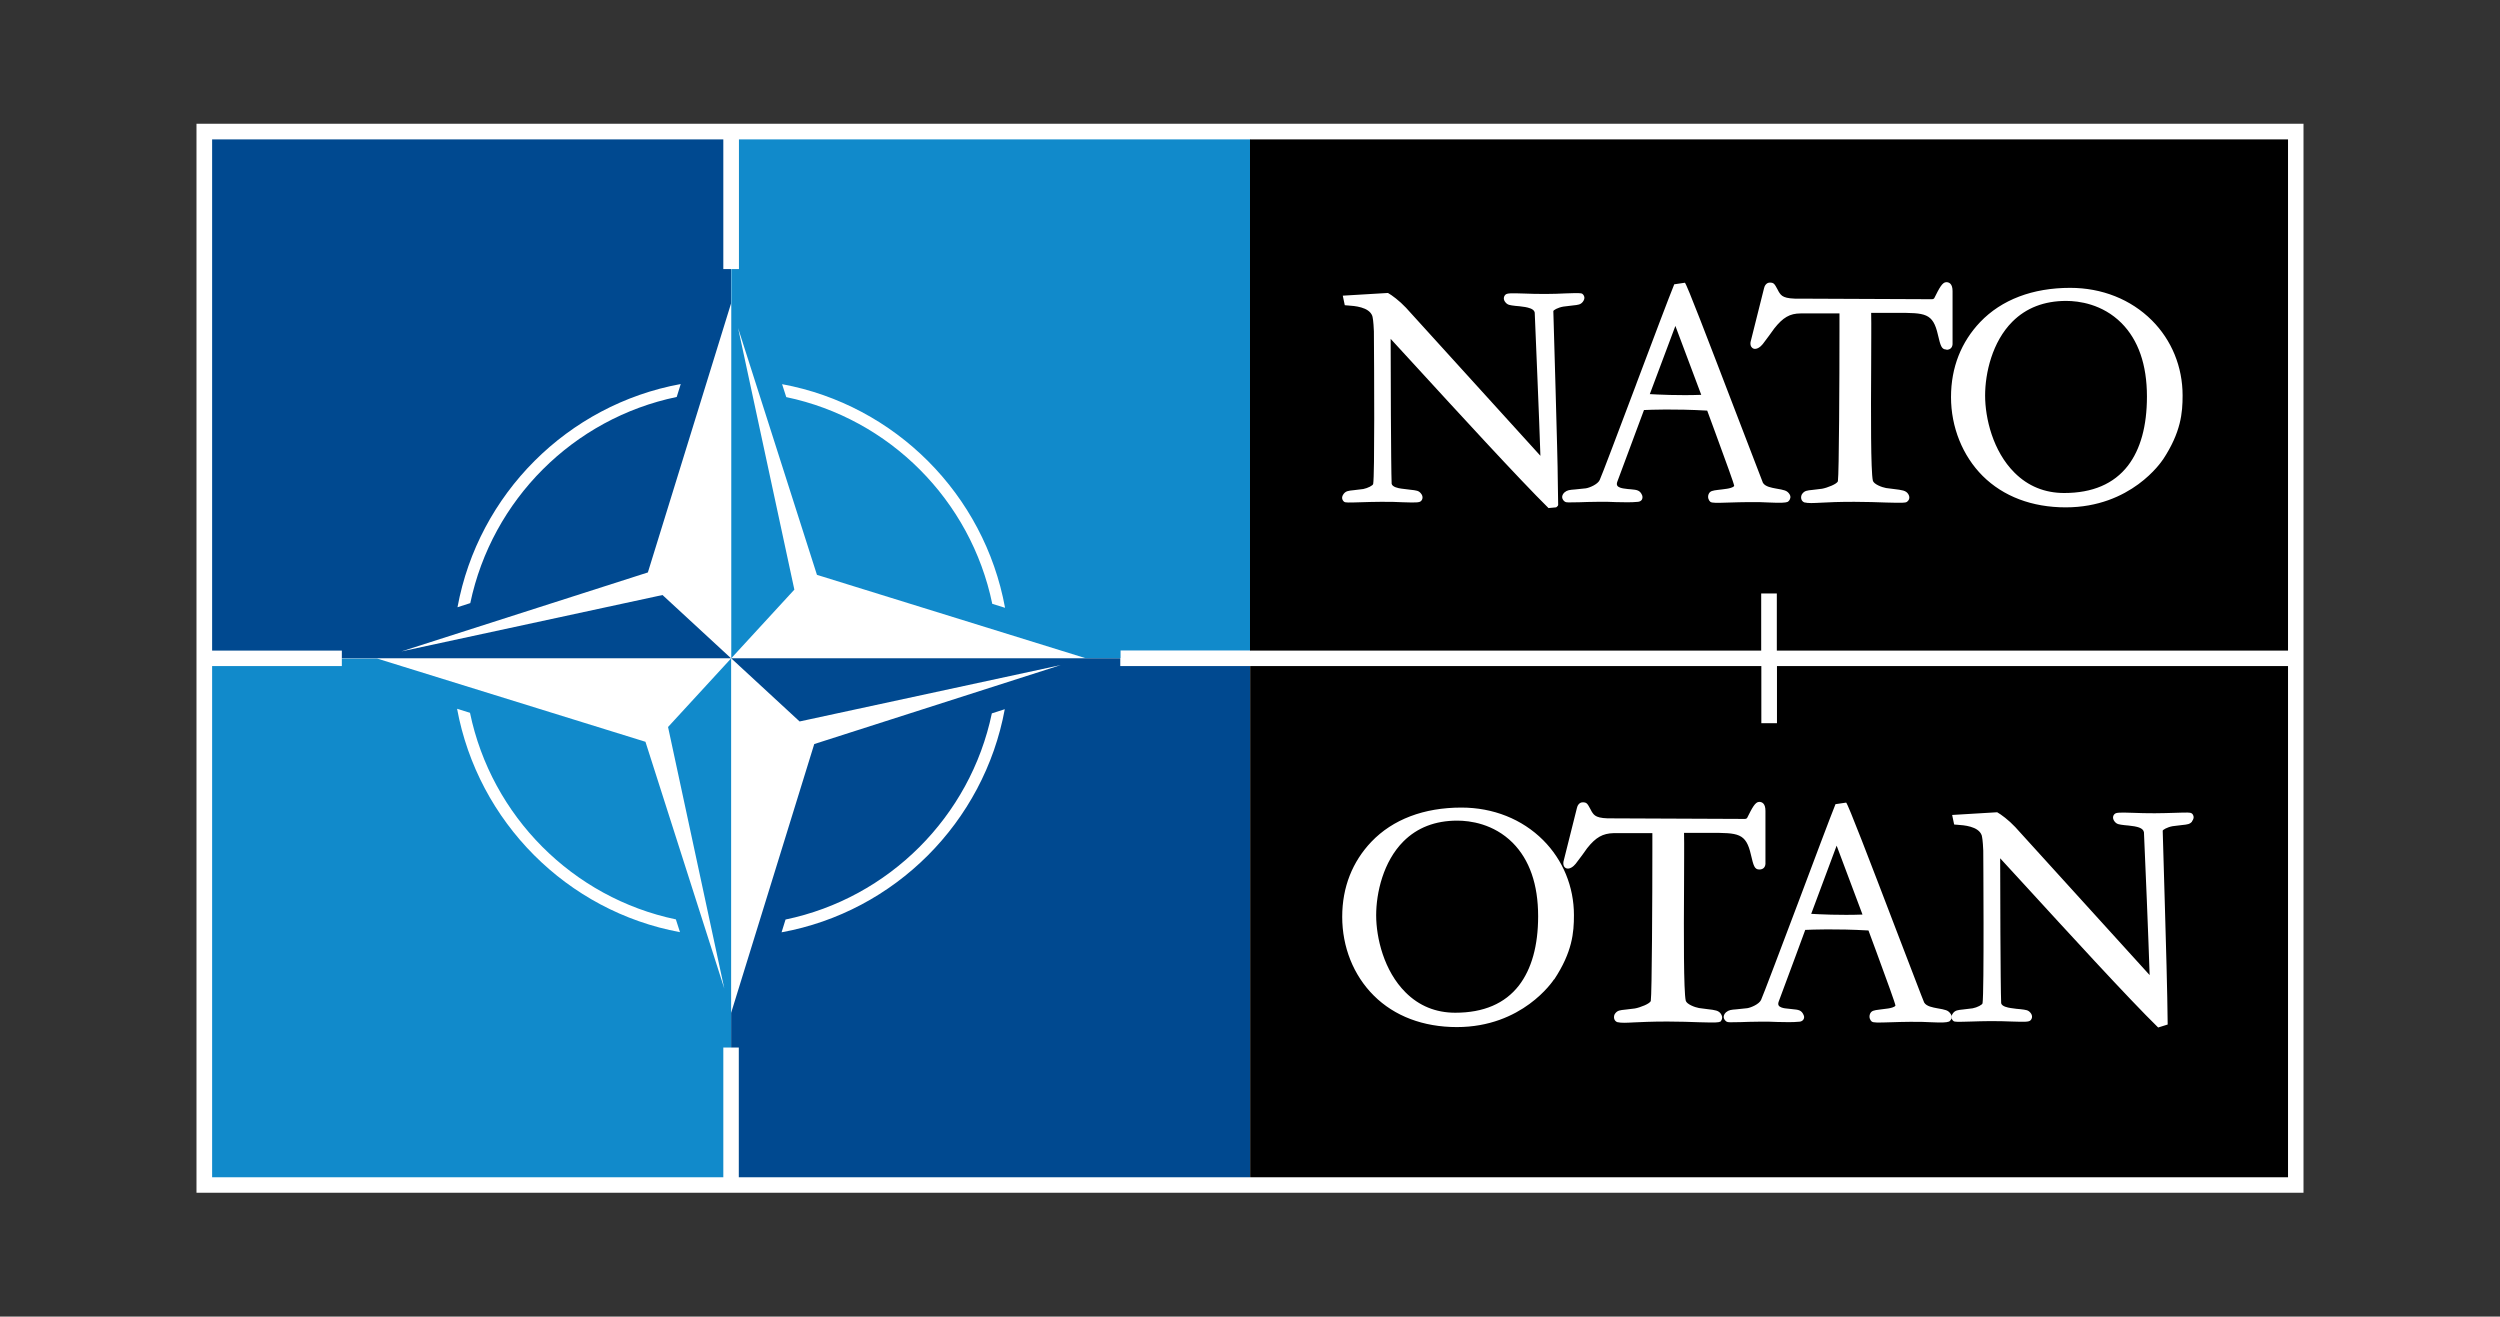
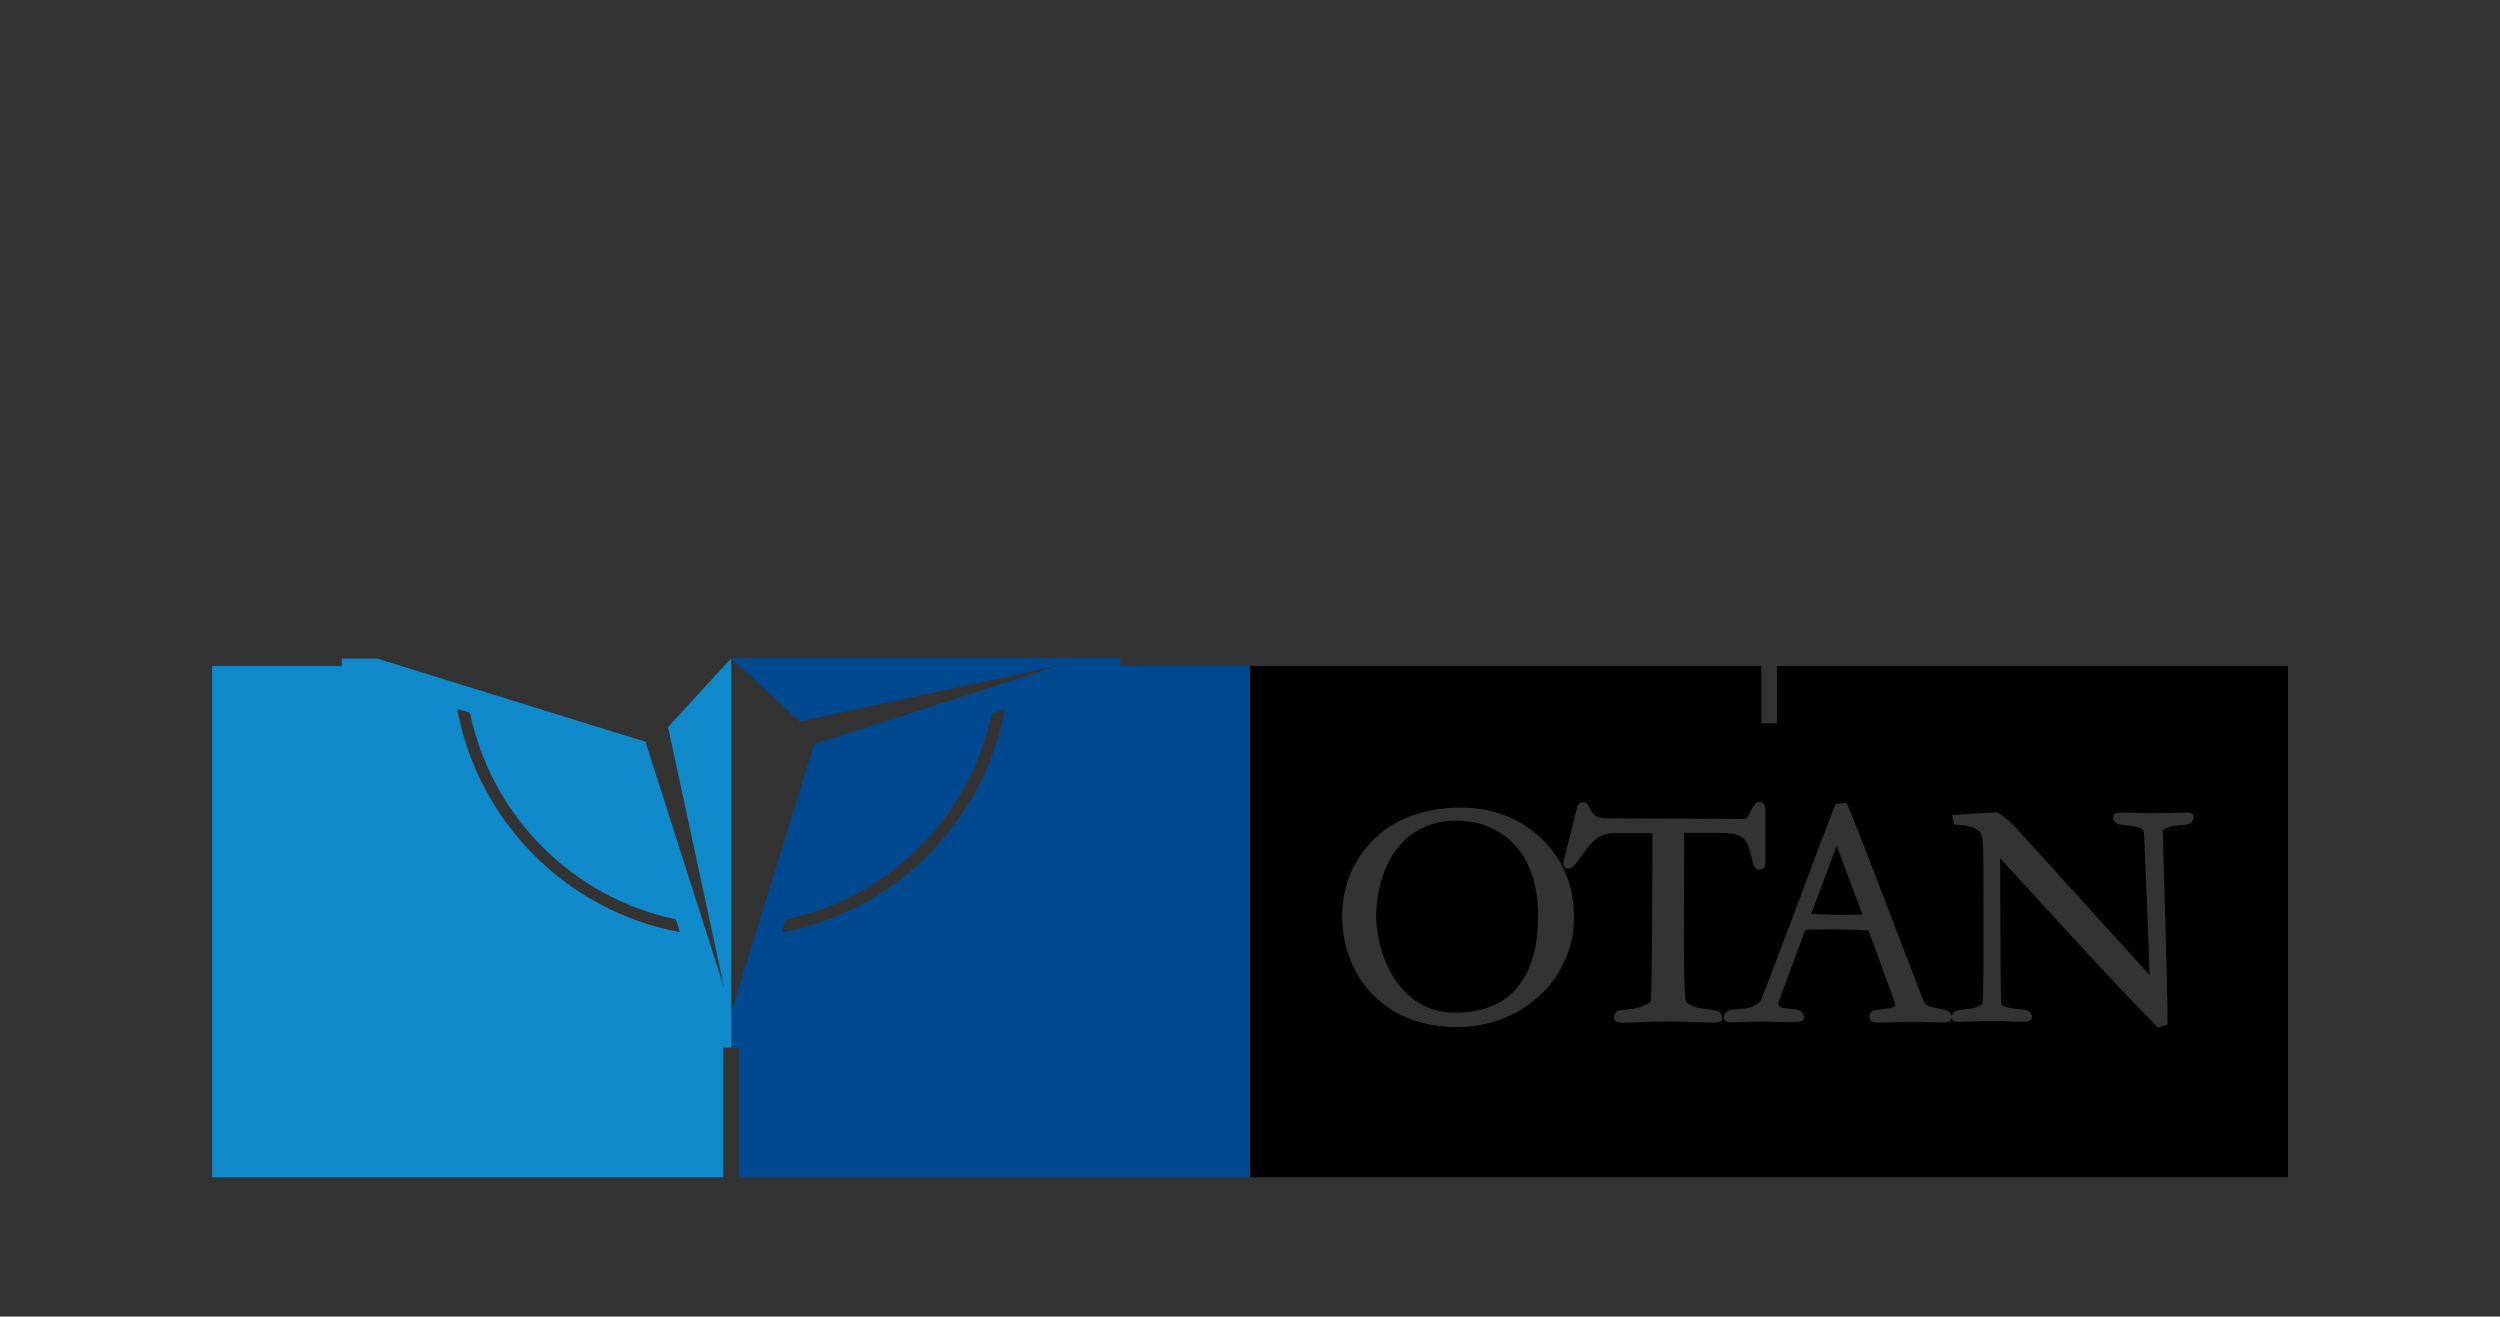
<svg xmlns="http://www.w3.org/2000/svg" id="Layer_2" data-name="Layer 2" viewBox="0 0 175.96 92.67">
  <rect x="0" y="0" width="175.96" height="92.67" fill="#333333" stroke="none" />
  <defs>
    <style>      .cls-1 {        fill: #004990;      }      .cls-2 {        fill: #fff;      }      .cls-3 {        fill: #118acb;      }      .cls-4 {        fill-rule: evenodd;      }    </style>
  </defs>
-   <rect class="cls-2" x="13.83" y="8.71" width="148.3" height="75.24" />
-   <rect class="cls-2" x="14.93" y="9.81" width="146.11" height="73.05" />
  <g>
    <path class="cls-3" d="m24.06,46.88h-9.13v35.98h35.98v-9.13h.55v-27.39l-4.44,4.83,3.96,18.41-5.55-17.37-18.89-5.86h-2.48s0,.55,0,.55Zm8.12,3.01l.9.28c1.51,7.28,7.23,13.02,14.49,14.54l.29.9c-7.95-1.47-14.22-7.76-15.69-15.73Z" />
-     <path class="cls-3" d="m87.99,9.81h-35.98v9.13h-.54v27.39l4.44-4.83-3.96-18.41,5.55,17.37,18.89,5.86h2.48v-.54h9.13V9.81h0Zm-32.94,17.23c7.96,1.47,14.23,7.76,15.69,15.74l-.9-.28c-1.51-7.29-7.23-13.03-14.5-14.55l-.29-.9h0Z" />
  </g>
  <g>
-     <path class="cls-1" d="m50.91,18.94v-9.13H14.93v35.98h9.13v.54h27.39l-4.82-4.45-18.38,3.97,17.35-5.56,5.85-18.92v24.96-27.39s-.55,0-.55,0Zm-3,8.1l-.28.9c-7.27,1.51-13,7.23-14.53,14.51l-.9.29c1.47-7.97,7.75-14.25,15.71-15.71h0Z" />
    <path class="cls-1" d="m78.85,46.88v-.18h0v-.37h-27.39l4.82,4.45,18.38-3.97-17.35,5.56-5.85,18.92v2.44h.54v9.13h35.98v-35.98h-9.13,0Zm-8.13,3.04c-1.47,7.97-7.75,14.25-15.71,15.7l.28-.9c7.26-1.51,13-7.23,14.52-14.51l.9-.29h0Z" />
  </g>
  <g>
-     <path class="cls-4" d="m152.23,32.35c-.09.14-2.23,3.36-6.84,3.36-2.37,0-4.39-.77-5.84-2.21-1.42-1.42-2.23-3.44-2.23-5.55s.73-3.89,2.05-5.28c1.51-1.58,3.7-2.41,6.34-2.41,2.23,0,4.27.81,5.75,2.29,1.39,1.39,2.16,3.27,2.16,5.28,0,1.23-.11,2.59-1.39,4.53h0Zm-15.24-7.75c-.34,0-.41-.27-.59-1.03-.35-1.55-.9-1.55-2.9-1.55h-1.8c.02.82,0,2.27,0,3.8-.02,3.29-.03,7.36.12,8.01.06.25.64.47.93.52l.55.07c.57.07.84.1,1,.34.14.21.11.42-.08.56-.11.08-.32.08-1.46.05-.61-.02-1.38-.05-2.25-.05-1.09,0-1.8.03-2.31.06-.6.03-.91.05-1.21-.02-.11-.05-.18-.13-.21-.25-.03-.13,0-.28.09-.38.16-.19.31-.21.71-.25.18-.02.39-.05.66-.08.35-.06,1.09-.34,1.12-.54.08-.51.11-7.3.11-10.56v-1.24h-2.73c-.77,0-1.25.29-1.86,1.06-.14.21-.54.74-.81,1.1-.16.2-.44.41-.67.31-.08-.04-.23-.15-.19-.45l.95-3.79c.03-.15.15-.4.41-.4.28,0,.33.09.54.48l.09.17c.18.28.31.51,1.54.48l9.26.04s.12-.02.14-.07c.36-.72.57-1.13.85-1.13.2,0,.44.11.44.63v3.74c-.02.25-.18.39-.43.39v-.02Zm-10.98,10.44c-.02.13-.1.23-.18.28-.2.08-.55.08-1.26.05-.39-.02-.93-.04-1.48-.03-.48,0-.92.02-1.36.03-.94.03-1.22.04-1.35-.05-.12-.1-.21-.32-.12-.54.1-.23.28-.25.66-.3.17-.02.37-.04.63-.08.13-.02.44-.08.51-.2-.02-.18-.57-1.67-1.33-3.75l-.57-1.55c-2.36-.13-3.96-.06-4.45-.04l-.63,1.69-.2.54-1.05,2.82c-.04.11-.04.21,0,.27.08.13.31.18.44.2.23.04.41.05.54.06.4.04.62.06.77.42.04.11.03.22-.02.31-.05.08-.15.14-.27.15-.51.05-.99.03-1.55.02-.35-.02-.81-.03-1.33-.02-.48,0-.91.02-1.25.03-.77.02-.92.02-1-.03-.09-.05-.2-.17-.21-.32,0-.08.02-.21.16-.34.2-.17.36-.18.74-.21.18-.02.43-.04.77-.08.26-.04.83-.28.97-.58.12-.24,1.36-3.53,2.56-6.71l.05-.14c1.08-2.87,2.31-6.13,2.64-6.93l.75-.11c.15.15,1.57,3.87,3.58,9.11.97,2.54,1.81,4.72,1.91,4.97.16.28.64.35.89.4.65.11.77.15.93.33.11.13.13.25.11.34v.03Zm-16.35.55c-.11.11-.12.12-.14.12l-.53.05c-2.05-2.02-6.6-6.99-9.32-9.96l-1.79-1.95c0,1.82.02,8.93.07,10.2.05.23.46.31.67.34.28.04.5.06.65.08.43.05.58.06.74.26.18.21.12.44,0,.54-.11.11-.38.11-1.3.08-.38-.02-.96-.04-1.52-.03-.51,0-1,.02-1.4.03-.92.03-1.09.03-1.18-.03-.07-.05-.12-.13-.14-.22-.02-.08,0-.21.11-.35.16-.19.31-.21.71-.25.18-.02.39-.05.66-.08.31-.06.69-.25.7-.36.11-.63.07-7.97.05-10.74-.03-.74-.08-.95-.11-1.08-.23-.64-1.27-.71-1.72-.74-.11,0-.18-.02-.22-.02l-.14-.67,3.18-.19c.27.15.8.54,1.27,1.04l9.46,10.42c-.08-2.56-.33-8.34-.4-10.08-.05-.28-.48-.35-.67-.39-.31-.05-.54-.07-.68-.08-.41-.05-.55-.06-.71-.25-.18-.21-.12-.43,0-.54s.38-.11,1.3-.08c.43.02.97.03,1.52.03.51,0,1-.02,1.41-.04.91-.03,1.09-.03,1.18.03.07.05.12.13.14.22.02.08,0,.21-.11.35-.16.19-.31.21-.71.25-.18.02-.38.05-.66.08-.39.07-.7.25-.7.32s.32,10.8.31,11.72l.03,1.92-.02.05h0Zm-21.68-25.78v35.98h35.98v-4.02h1.1v4.02h35.98V9.81s-73.05,0-73.05,0Zm28.14,17.93c.54.03,2.04.11,3.62.05l-1.82-4.85-1.8,4.8Zm29.3-6.56c-1.54,0-2.81.49-3.78,1.46-1.42,1.42-1.92,3.62-1.92,5.2s.54,3.91,2.07,5.43c.95.95,2.13,1.43,3.5,1.43,1.98,0,3.49-.64,4.48-1.92.89-1.16,1.34-2.8,1.34-4.87,0-2.25-.61-3.98-1.79-5.17-1.35-1.35-3.02-1.56-3.89-1.56h0Z" />
    <path class="cls-4" d="m154.29,57.82c-.16.19-.31.21-.71.25-.17.02-.38.04-.66.08-.39.07-.7.26-.7.32,0,.08.32,10.8.32,11.72l.03,1.92-.67.21c-2.07-2.02-6.61-6.99-9.32-9.95l-1.8-1.96c0,1.82.02,8.93.07,10.2.05.23.47.31.67.34.31.05.54.07.68.08.41.05.55.06.71.25.18.21.12.43,0,.54s-.38.11-1.3.08c-.43-.02-.97-.03-1.52-.03-.48,0-.96.02-1.35.03-.99.03-1.15.03-1.24-.03-.07-.05-.12-.13-.14-.22-.02-.08,0-.21.11-.35.16-.19.31-.21.71-.25.19-.02.4-.05.66-.08.32-.06.69-.25.7-.36.12-.75.05-10.64.05-10.74-.03-.74-.08-.95-.11-1.08-.23-.64-1.27-.71-1.72-.74-.12,0-.18-.02-.22-.02l-.14-.67,3.17-.19c.27.15.8.54,1.27,1.04l9.46,10.42c-.08-2.54-.32-8.31-.4-10.05-.05-.31-.48-.38-.67-.42-.32-.05-.55-.07-.68-.08-.41-.05-.55-.06-.71-.25-.2-.25-.1-.46,0-.54.11-.11.38-.11,1.3-.08.44.02.97.03,1.52.03.51,0,1.01-.02,1.41-.03.93-.03,1.08-.03,1.18.03.08.05.12.13.14.22.02.08,0,.21-.11.35h0Zm-16.92,13.8c-.02.13-.11.23-.18.28-.21.08-.55.08-1.26.05-.37-.02-.92-.04-1.48-.03-.48,0-.94.02-1.34.03-.97.03-1.24.04-1.37-.05-.1-.08-.22-.29-.12-.54.1-.23.28-.25.66-.3.18-.02.38-.05.62-.08.13-.02.44-.08.51-.2-.02-.17-.55-1.63-1.33-3.75l-.57-1.54c-2.35-.13-3.95-.06-4.45-.04l-.67,1.82-1.2,3.23c-.04.11-.04.21,0,.27.08.13.31.18.44.2.23.03.4.05.54.06.41.04.63.06.78.42.05.11.04.22-.02.31-.05.08-.15.14-.27.15-.51.05-1,.03-1.56.02-.38-.02-.81-.03-1.31-.02-.49,0-.93.02-1.26.03-.77.02-.91.02-1-.03s-.2-.17-.21-.32c0-.08.02-.21.16-.34.21-.17.36-.18.74-.21.19-.02.44-.04.76-.08.26-.04.83-.28.97-.58.12-.25,1.45-3.77,2.62-6.87,1.02-2.72,2.29-6.1,2.62-6.91l.75-.11c.15.15,1.58,3.88,3.59,9.14.97,2.51,1.79,4.69,1.9,4.93.16.28.64.35.89.4.64.11.77.15.93.34.11.13.13.25.11.34h.02Zm-16.3.28c-.11.08-.32.08-1.47.05-.61-.02-1.37-.05-2.25-.05-1.13,0-1.85.04-2.34.06-.57.03-.89.05-1.19-.02-.11-.05-.18-.13-.21-.25-.03-.13,0-.28.09-.38.16-.19.31-.21.71-.25.18-.02.4-.05.66-.08.35-.06,1.09-.34,1.12-.54.08-.51.11-7.36.11-10.65v-1.15h-2.73c-.76.02-1.25.29-1.86,1.06-.14.21-.53.74-.81,1.1-.16.2-.44.41-.67.31-.07-.03-.23-.13-.19-.45l.95-3.79c.03-.15.15-.4.41-.4.28,0,.33.09.54.48l.09.17c.18.28.31.51,1.54.48l9.26.04s.12-.02.14-.07c.36-.72.57-1.13.85-1.13.2,0,.44.11.44.63v3.74c-.02.25-.18.39-.43.39-.34,0-.41-.26-.59-1.03-.35-1.55-.9-1.55-2.9-1.55h-1.81c.02.82,0,2.27,0,3.8-.02,3.3-.03,7.36.12,8.01.06.25.64.47.93.52.26.04.47.06.61.08.52.06.78.09.94.34.16.25.06.46-.08.57v-.02Zm-11.69-2.97c-.09.14-2.24,3.36-6.84,3.36-2.37,0-4.39-.77-5.84-2.21s-2.23-3.44-2.23-5.55.73-3.89,2.05-5.28c1.51-1.58,3.7-2.41,6.34-2.41,2.23,0,4.27.81,5.75,2.29,1.39,1.39,2.17,3.27,2.17,5.28,0,1.23-.11,2.59-1.39,4.53h0Zm15.69-22.05v4.02h-1.1v-4.02h-35.98v35.98h73.05v-35.98h-35.98Zm2.41,17.44c.54.03,2.03.11,3.61.05l-1.82-4.85-1.79,4.8h0Zm-24.92-6.56c-1.54,0-2.81.49-3.78,1.46-1.42,1.42-1.92,3.62-1.92,5.2s.54,3.91,2.07,5.43c.95.95,2.13,1.43,3.5,1.43,1.98,0,3.49-.64,4.48-1.92.89-1.16,1.35-2.8,1.35-4.87,0-2.25-.61-3.98-1.79-5.17-1.35-1.35-3.02-1.56-3.89-1.56h0Z" />
  </g>
</svg>